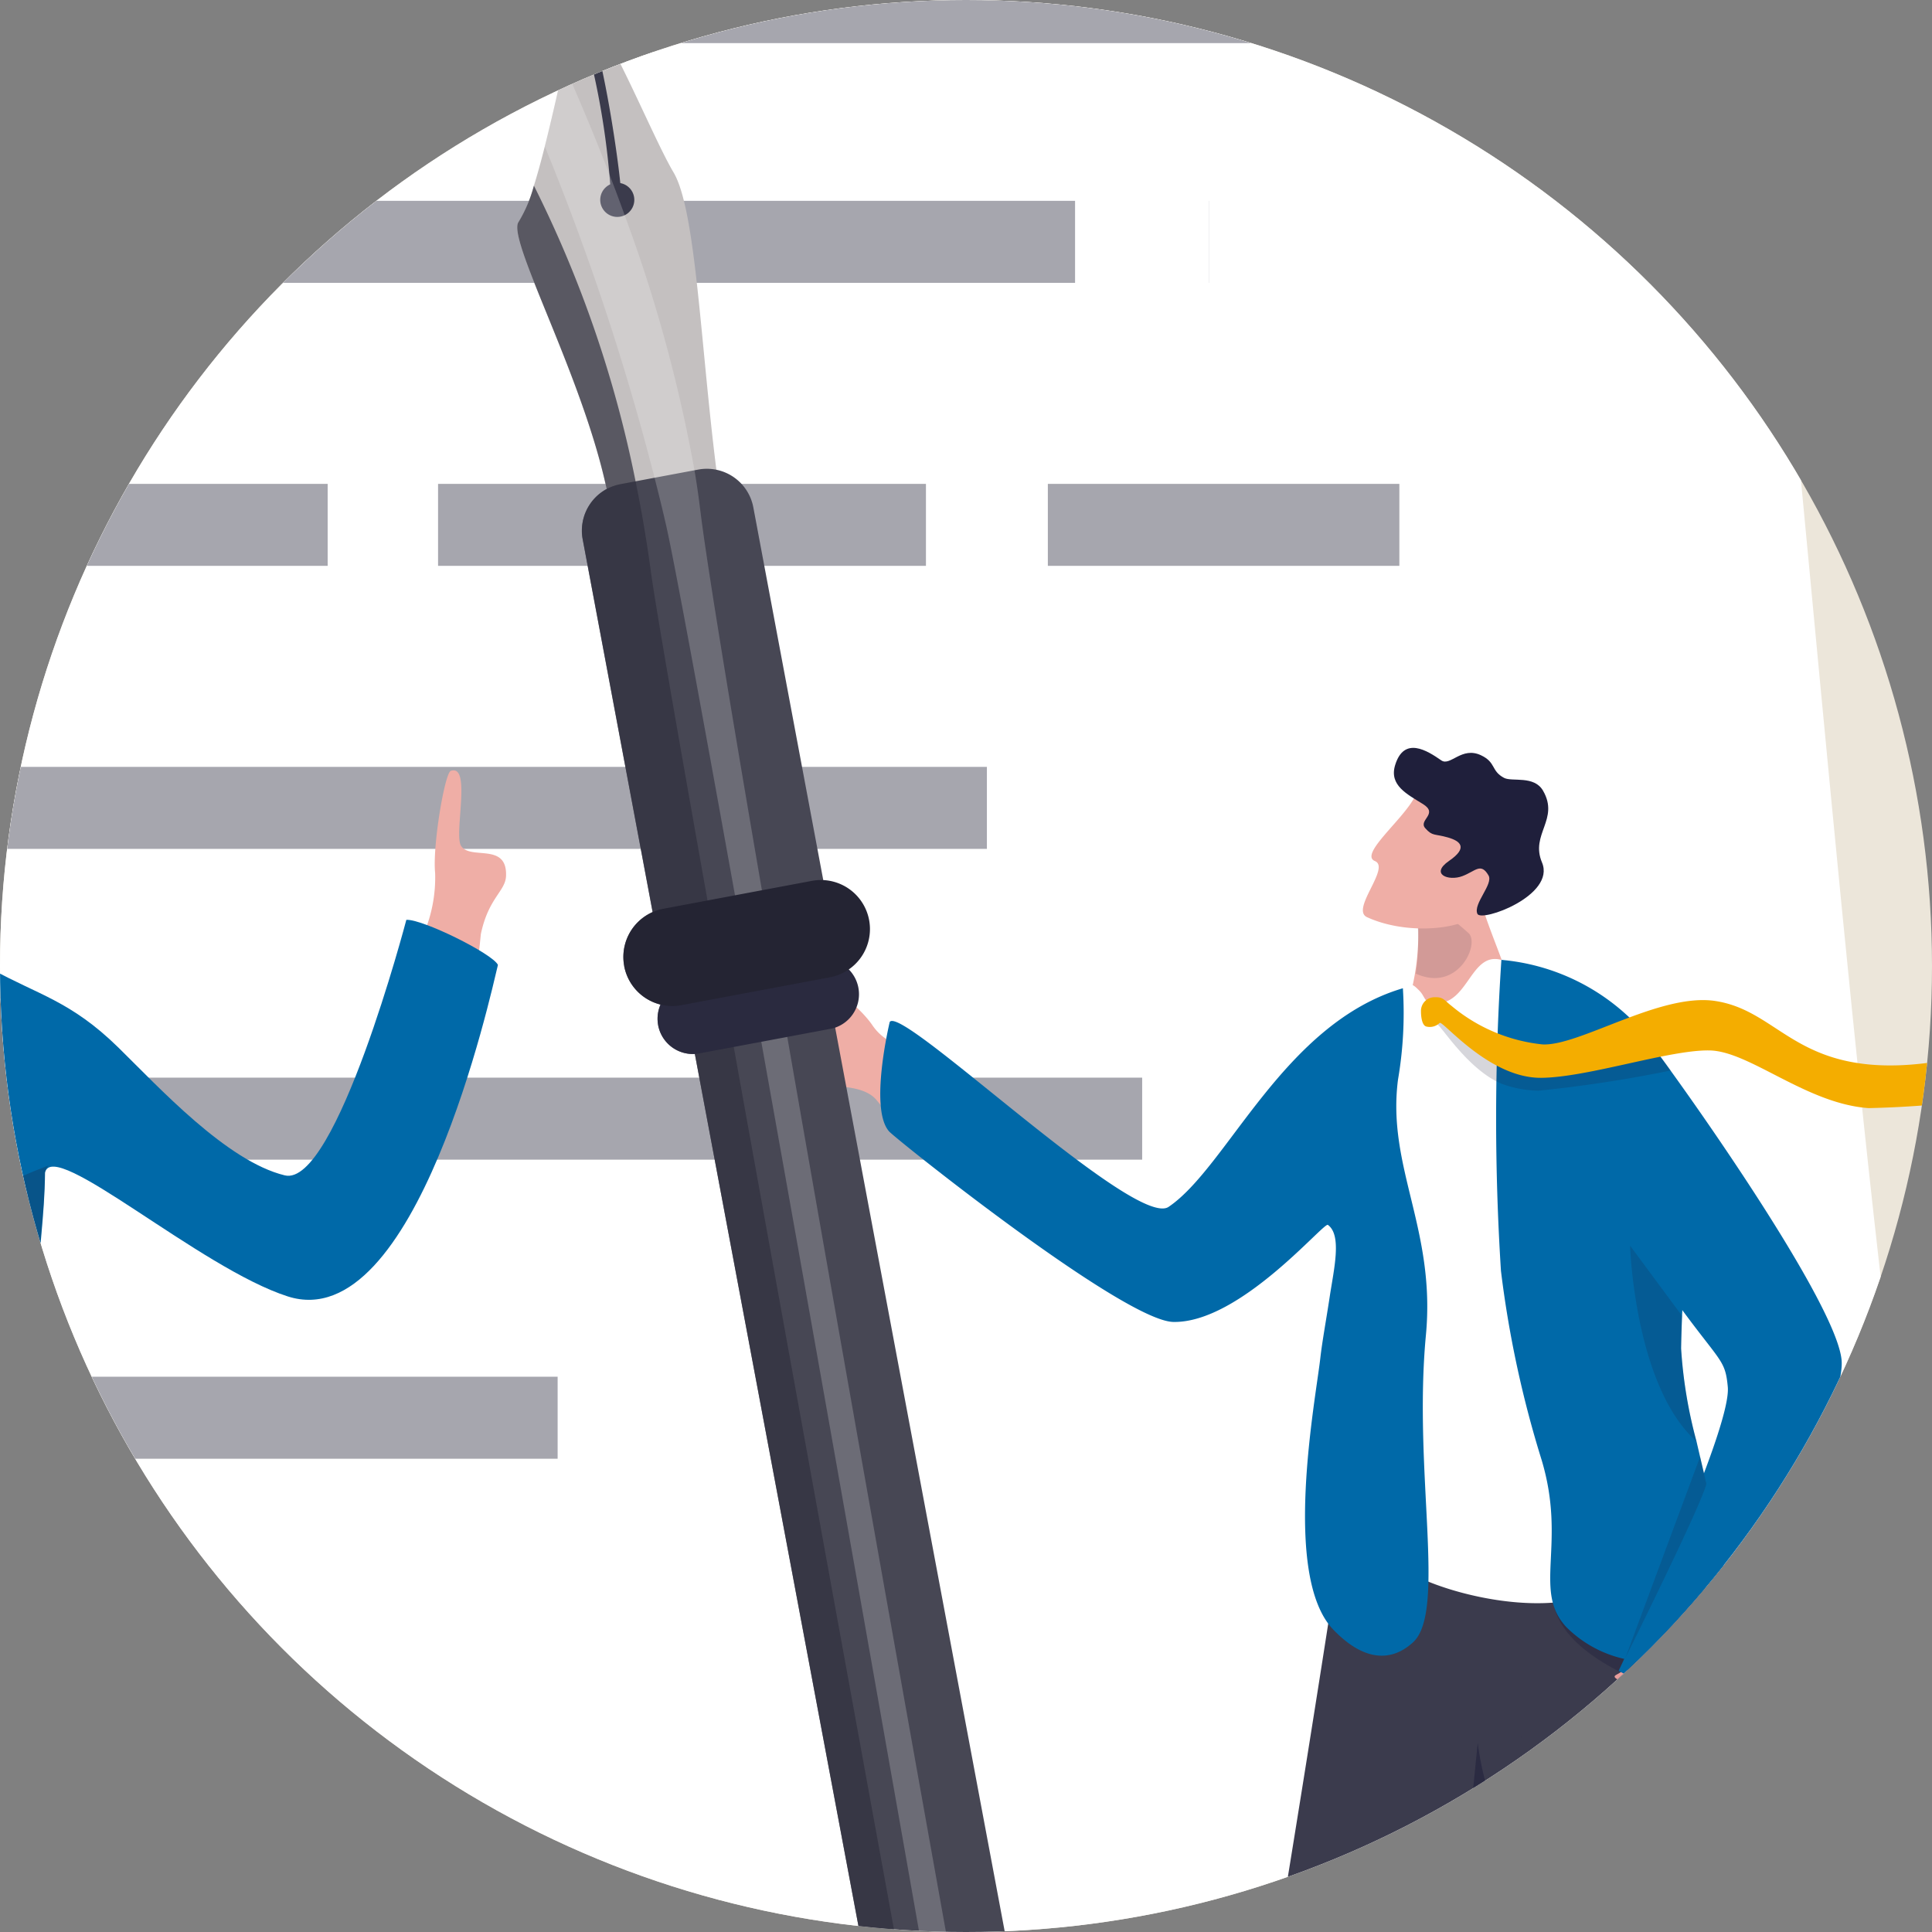
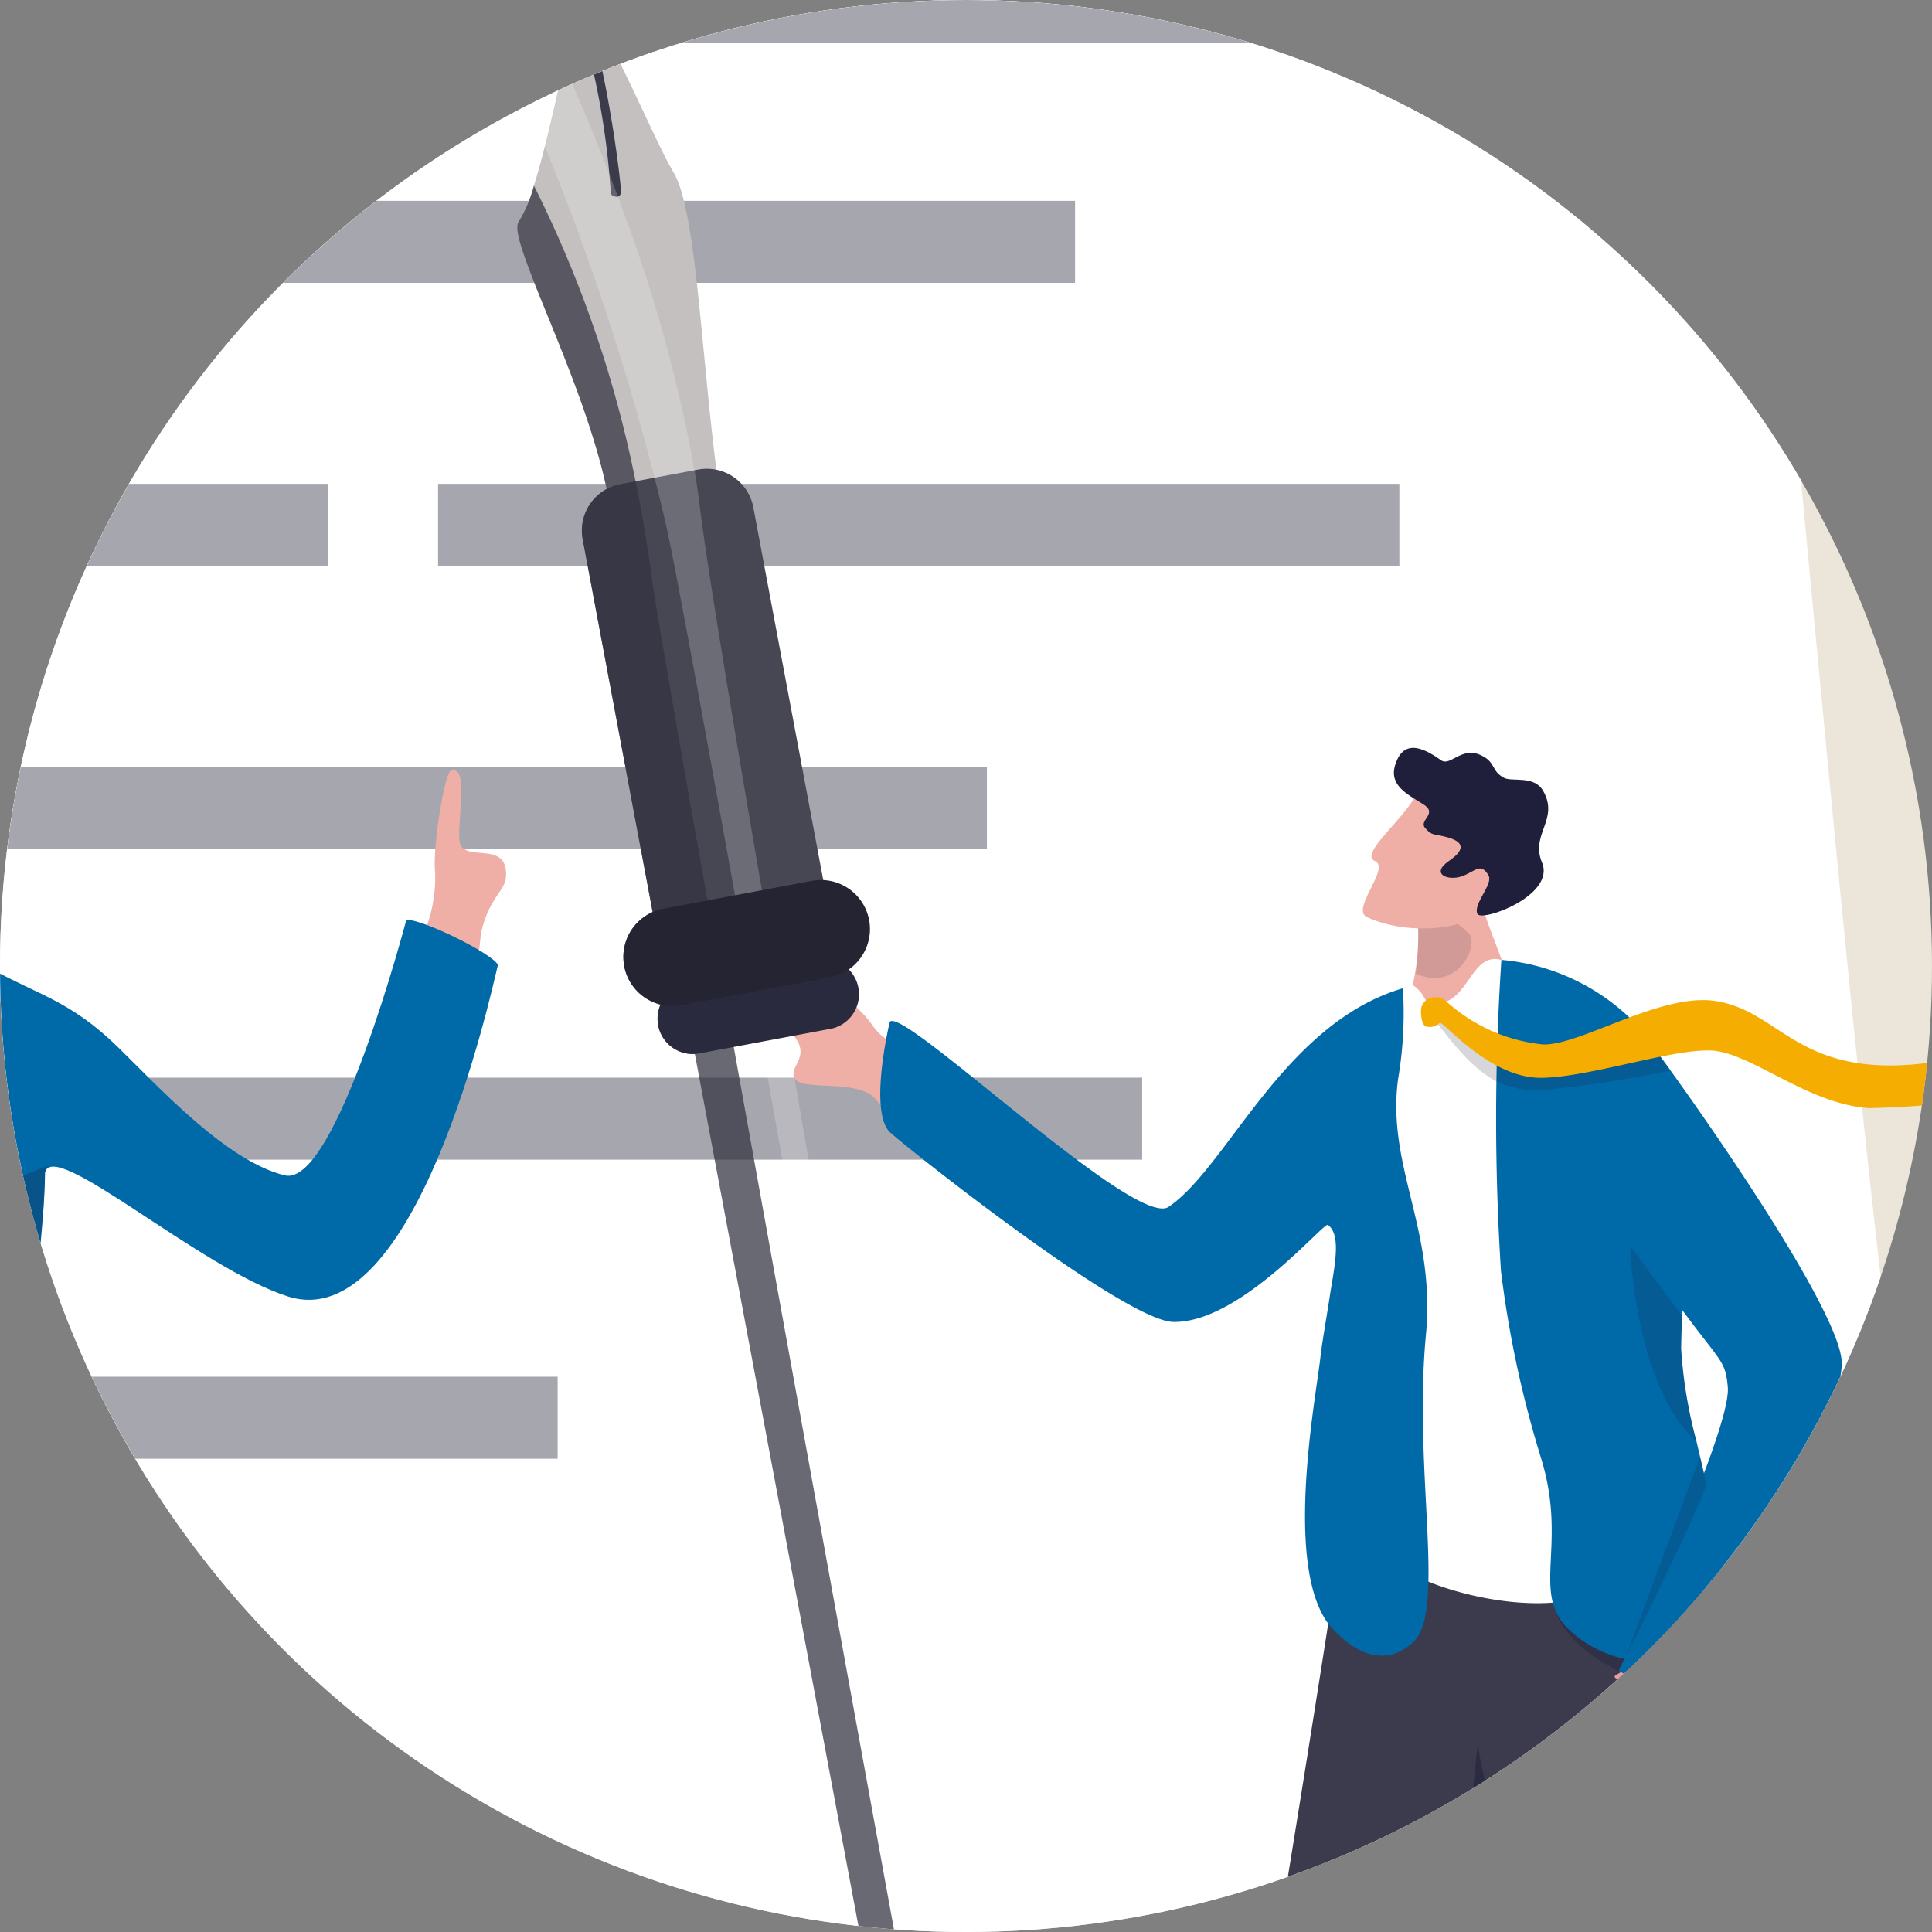
<svg xmlns="http://www.w3.org/2000/svg" width="93" height="93" viewBox="0 0 93 93">
  <rect x="0" y="0" width="93" height="93" fill="#808080" stroke="none" />
  <defs>
    <clipPath id="clip-path">
      <circle id="Ellipse_18" data-name="Ellipse 18" cx="46.5" cy="46.5" r="46.5" transform="translate(6746 7694)" fill="#fff" stroke="#707070" stroke-width="1" />
    </clipPath>
  </defs>
  <g id="Mask_Group_19" data-name="Mask Group 19" transform="translate(-6746 -7694)" clip-path="url(#clip-path)">
    <g id="Group_1720" data-name="Group 1720" transform="translate(6348 6396)">
      <rect id="Rectangle_857" data-name="Rectangle 857" width="460" height="185" transform="translate(228 1279)" fill="#ece6da" />
      <g id="Group_3146" data-name="Group 3146" transform="translate(-468.824 792.977)">
        <path id="Path_2748" data-name="Path 2748" d="M1976.379,1310.481c-4.054-.635-4.633-2.462-5.385-8.125-.525,5.373-1.2,7.41-5.317,8.022,3.595,1.532,4.859,2.088,5.5,8.3C1972.062,1312.387,1972.851,1311.831,1976.379,1310.481Z" transform="translate(-999.135 -727.955)" fill="#fff" />
        <g id="Group_3145" data-name="Group 3145" transform="translate(785.267 442.328)">
          <g id="Group_3045" data-name="Group 3045" transform="translate(0 0)">
            <path id="Path_2722" data-name="Path 2722" d="M1271.578,1675.85c.594,3.566-90.357,4.089-136.921,4.089s-84.312-1.548-84.312-3.457,30.629-8.7,77.193-8.7S1270.466,1669.176,1271.578,1675.85Z" transform="translate(-1009.637 -1479.594)" fill="#32323f" opacity="0.12" />
            <path id="Path_2723" data-name="Path 2723" d="M980.457,616.681c-.365,4.956,12.126,11.754-1.613,17.084-10.6,4.111-104.042-5.99-130.952,3.61-.748.267-6.238-.472-6.282-.483,0,0-4.269-1.5-6.118-3.689-10.946-12.944-14.437-136.773-22.153-156.481-4.743-12.117-19.586-17.344-24.447-17.59-13.16-.667,12.378-15.307,30.62-15.354s111.411-10.309,125.33,24.438c7.888,19.69,10.24,108.43,18.635,133.388,1.2,3.585,2.544,5.85,4.056,6.4,8.411,3.059,4.279,9.256,10.824,6.609C981.183,613.468,980.567,615.188,980.457,616.681Z" transform="translate(-785.267 -442.328)" fill="#fff" />
            <path id="Path_2724" data-name="Path 2724" d="M1290.491,1508.6c22.622,8.428,7.054,31.866-2.919,31.745-11.365-.139-106.3,5.051-135.41-1.519,1.372.31,8.428-.077,17.1-7.6,8.964-7.784,3.452-20.105-4.469-22.835C1161.262,1507.173,1289.039,1508.615,1290.491,1508.6Z" transform="translate(-1095.818 -1344.262)" fill="#5e5e6b" />
            <g id="Group_3044" data-name="Group 3044" transform="translate(49.33 45.075)">
              <g id="Group_3043" data-name="Group 3043" transform="translate(0 2.884)" opacity="0.6">
                <rect id="Rectangle_1527" data-name="Rectangle 1527" width="95.999" height="3.948" fill="#3b3b4c" opacity="0.75" />
                <rect id="Rectangle_1528" data-name="Rectangle 1528" width="95.999" height="3.948" transform="translate(1.382 12.864)" fill="#3b3b4c" opacity="0.75" />
                <rect id="Rectangle_1529" data-name="Rectangle 1529" width="95.999" height="3.948" transform="translate(2.657 24.403)" fill="#3b3b4c" opacity="0.75" />
                <rect id="Rectangle_1530" data-name="Rectangle 1530" width="95.999" height="3.948" transform="translate(3.589 38.027)" fill="#3b3b4c" opacity="0.75" />
                <rect id="Rectangle_1531" data-name="Rectangle 1531" width="95.999" height="3.948" transform="translate(5.314 51.651)" fill="#3b3b4c" opacity="0.75" />
                <rect id="Rectangle_1532" data-name="Rectangle 1532" width="95.999" height="3.948" transform="translate(6.819 66.611)" fill="#3b3b4c" opacity="0.75" />
                <rect id="Rectangle_1533" data-name="Rectangle 1533" width="51.03" height="3.948" transform="translate(8.04 81.006)" fill="#3b3b4c" opacity="0.75" />
              </g>
              <rect id="Rectangle_1534" data-name="Rectangle 1534" width="10.228" height="7.536" transform="translate(68.725 0.911)" fill="#fff" />
              <rect id="Rectangle_1535" data-name="Rectangle 1535" width="11.484" height="10.241" transform="translate(29.787)" fill="#fff" />
              <rect id="Rectangle_1536" data-name="Rectangle 1536" width="12.112" height="6.287" transform="translate(51.588 14.907)" fill="#fff" />
              <rect id="Rectangle_1537" data-name="Rectangle 1537" width="6.46" height="8.08" transform="translate(83.977 25.852)" fill="#fff" />
              <rect id="Rectangle_1538" data-name="Rectangle 1538" width="13.099" height="8.656" transform="translate(23.686 24.955)" fill="#fff" />
              <rect id="Rectangle_1539" data-name="Rectangle 1539" width="5.314" height="7.254" transform="translate(48 39.131)" fill="#fff" />
-               <rect id="Rectangle_1540" data-name="Rectangle 1540" width="5.868" height="7.254" transform="translate(76.799 39.131)" fill="#fff" />
              <rect id="Rectangle_1541" data-name="Rectangle 1541" width="23.084" height="11.125" transform="translate(79.733 49.718)" fill="#fff" />
              <rect id="Rectangle_1542" data-name="Rectangle 1542" width="13.725" height="8.08" transform="translate(90.437 25.852)" fill="#fff" />
              <rect id="Rectangle_1543" data-name="Rectangle 1543" width="15.611" height="6.819" transform="translate(87.207 68.738)" fill="#fff" />
              <rect id="Rectangle_1544" data-name="Rectangle 1544" width="9.869" height="9.869" transform="translate(23.686 65.688)" fill="#fff" />
            </g>
          </g>
          <g id="Group_3051" data-name="Group 3051" transform="translate(14.386 43.424)">
            <path id="Path_2725" data-name="Path 2725" d="M994.567,1700.62c0,.752,21.183,1.625,45.59,1.625s44.193-.61,44.193-1.361-19.786-1.362-44.193-1.362S994.567,1699.868,994.567,1700.62Z" transform="translate(-976.81 -1549.88)" fill="#32323f" opacity="0.12" />
            <g id="Group_3050" data-name="Group 3050" transform="translate(0 0)">
              <g id="Group_3046" data-name="Group 3046">
                <path id="Path_2726" data-name="Path 2726" d="M919.548,787.556a17.93,17.93,0,0,1-4.728,3.546,25.678,25.678,0,0,1-4.222,1.838,28.857,28.857,0,0,1-4.05,1.034q-.749.137-1.544.242-.377.05-.758.066c-6.738.307-14.361-6.776-19.5-16.311a53.26,53.26,0,0,1-3.179-7.1c-4.9-13.534-1.935-27.086.731-31.617,1.754-2.979,6.229-6.7,13.46-9.169.331-.113.67-.225,1.013-.333l1.482,3.761.554,1.406,1.158,2.943,15.6,39.6,2.176,5.52.765,1.941Z" transform="translate(-878.941 -729.033)" fill="#0267a4" />
                <ellipse id="Ellipse_22" data-name="Ellipse 22" cx="17.05" cy="28.453" rx="17.05" ry="28.453" transform="translate(2.337 9.233) rotate(-15.71)" fill="#0267a4" />
                <ellipse id="Ellipse_23" data-name="Ellipse 23" cx="17.05" cy="28.453" rx="17.05" ry="28.453" transform="translate(2.337 9.233) rotate(-15.71)" fill="#0d0d1e" opacity="0.15" />
                <path id="Path_2727" data-name="Path 2727" d="M940.933,824.787a17.015,17.015,0,0,1-4.05,5.677c-9.3-1.248-18.757-11.437-22.772-25.578a48.123,48.123,0,0,1-1.859-12.289h0a103.989,103.989,0,0,1,8.538-16.612,9.311,9.311,0,0,1,2.12-.37C936.278,774.843,951.665,802.207,940.933,824.787Z" transform="translate(-907.136 -767.842)" fill="#fff" opacity="0.72" />
                <path id="Path_2728" data-name="Path 2728" d="M938.561,1059.767a19.737,19.737,0,0,1-1.932,2.221c-.172-.9-.3-1.549-.37-1.914-6.738.307-14.361-6.776-19.5-16.311,6.6,7.5,16.02,13.863,21.323,13.1h0c.819-.118,1.274.033,1.435.378a.818.818,0,0,1,.067.4A4.646,4.646,0,0,1,938.561,1059.767Z" transform="translate(-910.954 -994.826)" fill="#0d0d1e" opacity="0.26" />
-                 <path id="Path_2729" data-name="Path 2729" d="M953.266,752.174c-4.824-16.992-17.507-28.275-28.327-25.2q-.515.147-1.013.333c-7.524,2.809-11.891,12.268-11.7,23.706h0A48.13,48.13,0,0,0,914.08,763.3c3.639,12.815,11.749,22.385,20.157,25q.718.225,1.436.378.59.126,1.18.205a13.592,13.592,0,0,0,5.554-.375c.194-.055.388-.115.578-.178C953.4,784.845,958,768.859,953.266,752.174Zm-3.376.959a41.722,41.722,0,0,1,.94,4.072c1.7,9.563-.277,18.362-4.918,23a11.5,11.5,0,0,1-5.008,3c-8.956,2.543-19.453-6.8-23.446-20.859-3.416-12.033-.965-23.624,5.423-28.314a11.152,11.152,0,0,1,3.564-1.754c.177-.051.354-.1.531-.135,6.759-1.559,14.3,3.485,19.217,12.114A39.936,39.936,0,0,1,949.89,753.133Z" transform="translate(-907.107 -726.255)" fill="#0267a4" />
                <path id="Path_2730" data-name="Path 2730" d="M953.266,752.174c-4.824-16.992-17.507-28.275-28.327-25.2q-.515.147-1.013.333c-7.524,2.809-11.891,12.268-11.7,23.706h0A48.13,48.13,0,0,0,914.08,763.3c3.639,12.815,11.749,22.385,20.157,25q.718.225,1.436.378.59.126,1.18.205a13.592,13.592,0,0,0,5.554-.375c.194-.055.388-.115.578-.178C953.4,784.845,958,768.859,953.266,752.174Zm-3.376.959a41.722,41.722,0,0,1,.94,4.072c1.7,9.563-.277,18.362-4.918,23a11.5,11.5,0,0,1-5.008,3c-8.956,2.543-19.453-6.8-23.446-20.859-3.416-12.033-.965-23.624,5.423-28.314a11.152,11.152,0,0,1,3.564-1.754c.177-.051.354-.1.531-.135,6.759-1.559,14.3,3.485,19.217,12.114A39.936,39.936,0,0,1,949.89,753.133Z" transform="translate(-907.107 -726.255)" fill="#fff" opacity="0.24" />
                <path id="Path_2731" data-name="Path 2731" d="M1062.7,1221.657c-1.33.964-3.155.95-4.863-1.91-3-5.03-12.059-70.406-14.207-81.639-.172-.9-.3-1.549-.37-1.914-.03-.148-.052-.25-.064-.3-.115-.482.29-.95.941-1.327a7.162,7.162,0,0,1,2.451-.8c1.422-.206,2.793.008,2.993.949.007.032.017.078.031.139.851,3.857,14.585,80.071,15.021,83.007A4.722,4.722,0,0,1,1062.7,1221.657Z" transform="translate(-1017.958 -1070.945)" fill="#0267a4" />
                <path id="Path_2732" data-name="Path 2732" d="M1062.7,1226.47c-1.33.964-3.155.95-4.863-1.91-3.34-5.594-14.229-82.108-14.641-83.853-.115-.482.29-.95.941-1.327,2.032,10.25,12.211,77.489,18.563,87.091Z" transform="translate(-1017.958 -1075.758)" fill="#0d0d1e" opacity="0.2" />
              </g>
              <path id="Path_2733" data-name="Path 2733" d="M1073.1,1153.942c-2.238-1.278-2.609-3.8-3.574-3.837s.076,1.47-.341,1.313-1.313-1.062-2.228-1.666c-.626-.413-1.918,3.021.326,4.37.731.439,3.841,1.849,4.725,2.212S1073.1,1153.942,1073.1,1153.942Z" transform="translate(-1037.289 -1084.509)" fill="#efaea6" />
              <path id="Path_2734" data-name="Path 2734" d="M1119.773,1167.136c-3.492,3.609-8.654,5.516-9.707,5.537-1.911.039-7.73-4.311-9.654-5.9-.843-.7-3.1,3.909-2.184,4.681s10.044,7.185,12.618,7.185c5.851,0,13.028-8.106,13.339-9.666S1119.773,1167.136,1119.773,1167.136Z" transform="translate(-1064.369 -1098.887)" fill="#0069a8" />
              <g id="Group_3049" data-name="Group 3049" transform="translate(50.066 54.088)">
                <path id="Path_2735" data-name="Path 2735" d="M1443.8,1103.058a22.629,22.629,0,0,1,.825-3.127,6.944,6.944,0,0,0,.55-2.93c-.134-1.28.462-4.815.753-4.916,1.011-.349.146,3.032.49,3.6.44.721,2.233-.187,2.17,1.46-.028.735-.847,1.048-1.213,2.8a38.109,38.109,0,0,1-.58,3.9c-.255.382-3-.781-3-.781Z" transform="translate(-1407.124 -1089.794)" fill="#efaea6" />
                <path id="Path_2736" data-name="Path 2736" d="M1377.845,1651.26c.066-1.549-.284-5.448-.284-5.448l-4.324.082.581,5.851,2.963,1.712Z" transform="translate(-1347.395 -1558.506)" fill="#efaea6" />
                <path id="Path_2737" data-name="Path 2737" d="M1378.213,1676.855c.452-.109.269.3.446.949.407,1.478,6.1,1.44,6.963,1.561a1.271,1.271,0,0,1-1.013,2.256c-1.908.019-8.018.1-10.106.109a.953.953,0,0,1-.934-.674c-.4-1.428-.329-3.653.252-3.708C1374.7,1677.069,1376.332,1677.308,1378.213,1676.855Z" transform="translate(-1347.464 -1584.767)" fill="#1f1f39" />
                <g id="Group_3047" data-name="Group 3047" transform="translate(0 84.424)">
                  <path id="Path_2738" data-name="Path 2738" d="M1218.086,1633.59c.624-1.434,1.709-5.209,1.709-5.209l-4.09-1.331-1.576,5.684,2.162,2.573Z" transform="translate(-1212.721 -1627.05)" fill="#efaea6" />
                  <path id="Path_2739" data-name="Path 2739" d="M1210.846,1660.832c.463.045.142.372.075,1.037-.154,1.521,5.209,3.34,5.973,3.734.394.2.31,2.486-1.769,1.789-1.8-.6-7.567-2.517-9.53-3.189a.909.909,0,0,1-.633-.937c.144-1.47,1.015-3.538,1.582-3.4C1207.467,1659.889,1208.915,1660.646,1210.846,1660.832Z" transform="translate(-1204.957 -1654.821)" fill="#1f1f39" />
                </g>
                <path id="Path_2740" data-name="Path 2740" d="M1231.13,1307.815c2.512,6.484,6.66,25.264,7.186,28.655s3.826,23.761,3.826,24.376-5.752,2.048-6.476,1.051-2-17.823-4.128-22.614-8.314-19.5-8.314-19.5c.823,7.389,2.674,19.172,1.562,21.589-2.072,5.4-6.591,18.6-6.591,18.6-1.731.91-6.408-1.206-5.921-1.352,1.381-3.823,4.748-14.8,5.2-18.484s-4.64-33.349-4.64-33.349l14.731-.912Z" transform="translate(-1211.119 -1270.769)" fill="#4b4b5b" />
                <path id="Path_2741" data-name="Path 2741" d="M1273.064,1372.486c.156,2.123.573,4.354.83,6.812l-2.773-11.161a20.7,20.7,0,0,0,1.943,4.349Z" transform="translate(-1260.96 -1323.474)" fill="#1f1f39" opacity="0.62" />
                <g id="Group_3048" data-name="Group 3048" transform="translate(6.216)">
                  <path id="Path_2742" data-name="Path 2742" d="M1258.878,1091.479a18.25,18.25,0,0,0,1.937,2.915c-.371.409-.517-.192-.03,1.022.707,1.763,1.076,3.2-1.484,2.429l.691,1.761.185,2.693-3.573.611c.139-2.435-3.55-8.789-2.621-10.561S1258.522,1090.82,1258.878,1091.479Z" transform="translate(-1252.543 -1088.885)" fill="#efaea6" />
                  <path id="Path_2743" data-name="Path 2743" d="M1250.348,1084.459c-1.1-.339-.885-2.007.285-1.4.8-.34.721-.4.415-1.109s.378-.647.788-1.365,1.005-1.273.162-1.887a1.041,1.041,0,0,0-.207-.945c-.367-.328-1.467-.788-1.965-.065s-.184,1.219-1.35.7-2.195-.148-2.138,1.183c.066,1.538-.819.544-.895,2.054-.136,2.707,1.4,2.082,1.734,3.48s1.319,2.626,2.327,2.205S1250.623,1085.159,1250.348,1084.459Z" transform="translate(-1245.435 -1077.302)" fill="#6d3522" />
                  <path id="Path_2744" data-name="Path 2744" d="M1280.993,1134.029c-.812-.471-1.1-.283-1.208-.072-1.011,1.9.592,1.667,1.428,2.431s.31-.964.31-.964Z" transform="translate(-1274.236 -1125.069)" fill="#1f1f39" opacity="0.16" />
                </g>
                <path id="Path_2745" data-name="Path 2745" d="M1219.819,1140.984c.924-.358,5.766-.977,8.017.274s3.829,1.541,6.12,3.786c1.96,1.921,5.218,5.476,8.012,6.155,2.464.6,5.852-12.3,5.852-12.3.763-.048,4.157,1.631,4.409,2.169-.33,1.346-3.934,17.933-10.115,15.959-4.229-1.351-11.3-7.661-11.687-5.959-.034,4.246-1.212,6.623.74,15.417-5.02,4.382-18.484,3-18.839.312s1.4-18.317,2.108-20.226C1215.351,1144.085,1218.895,1141.342,1219.819,1140.984Z" transform="translate(-1211.155 -1129.438)" fill="#0069a8" />
                <path id="Path_2746" data-name="Path 2746" d="M1316.158,1216.221c-.029,3.72-1.138,6.884.376,13.667-.193,0-.581-1.031-.851-1.463-1.11-1.772-2.416-10.107-2.055-10.809.352-.685.777-1.013,2.722-1.745C1316.241,1215.927,1316.181,1216.123,1316.158,1216.221Z" transform="translate(-1296.888 -1194.592)" fill="#1f1f39" opacity="0.28" />
              </g>
            </g>
          </g>
          <g id="Group_3056" data-name="Group 3056" transform="translate(106.458 63.125)">
            <g id="Group_3054" data-name="Group 3054">
              <path id="Path_2749" data-name="Path 2749" d="M1564.793,1163.512a14.228,14.228,0,0,0-2.176-1.5c-1.021-.543-1.737-.709-2.273-1.5-.476-.7-2.008-2.2-3.288-2.068-1.141.119-2.473,1.017-1.925,1.38,2.67,1.765,1.528,2.294,1.423,2.961-.178,1.139,3.019.116,4.006,1.35a5.791,5.791,0,0,0,2.357,1.743C1563.419,1166.025,1564.793,1163.512,1564.793,1163.512Z" transform="translate(-1543.253 -1111.594)" fill="#efaea6" />
              <path id="Path_2750" data-name="Path 2750" d="M1756.181,1123.431l3.228-.9c.03-1.473-1.545-4.566-1.778-5.885a5.742,5.742,0,0,0-2.042-2.78l-1.084,3.036.068.255a11.278,11.278,0,0,1-.2,3.7c-.256.662-.1,1.641-.807,2.654C1753.038,1124.264,1756.181,1123.431,1756.181,1123.431Z" transform="translate(-1711.272 -1073.861)" fill="#efaea6" />
              <path id="Path_2751" data-name="Path 2751" d="M1760.2,1136.026a11.607,11.607,0,0,1-.074,2.6c2,.915,3.069-1.362,2.563-1.927a14.651,14.651,0,0,0-1.47-1.178Z" transform="translate(-1716.876 -1092.19)" fill="#1f1f3b" opacity="0.14" />
              <g id="Group_3052" data-name="Group 3052" transform="translate(40.704 35.57)">
                <path id="Path_2752" data-name="Path 2752" d="M1746.042,1100.358c-.561,1.1-2.686,2.771-1.916,3.09s-1.188,2.327-.38,2.7c1.958.9,4.756.592,5.4-.26a20.3,20.3,0,0,0,1.606-3.592Z" transform="translate(-1743.547 -1097.999)" fill="#efaea6" />
                <path id="Path_2753" data-name="Path 2753" d="M1755.866,1089.312c-.656-.188-.736-.048-1.088-.444s.654-.685-.109-1.162-1.64-.9-1.342-1.876c.431-1.408,1.545-.7,2.222-.228.436.3.979-.689,1.914-.245.734.348.468.749,1.109,1.088.387.2,1.445-.131,1.875.617.8,1.387-.627,2.087-.051,3.453.672,1.593-2.923,2.89-3.109,2.474-.216-.485.781-1.429.534-1.851-.372-.637-.628-.2-1.256.035-.67.254-1.575-.092-.641-.734S1756.46,1089.482,1755.866,1089.312Z" transform="translate(-1751.775 -1085)" fill="#1f1f3b" />
              </g>
              <path id="Path_2754" data-name="Path 2754" d="M1714.4,1675c-.145-1.433-.037-5.065-.037-5.065l3.96-.138-.213,5.453-2.618,1.734Z" transform="translate(-1678.105 -1544.42)" fill="#fff" />
              <path id="Path_2755" data-name="Path 2755" d="M1672.925,1695.1c-.334-.255-1.078.641-1.231,1.242-.351,1.378-4.77,1.553-5.556,1.678a1.182,1.182,0,0,0,.961,2.081c1.748-.008,7.348-.012,9.261-.032a.874.874,0,0,0,.846-.638c.344-1.331.386-4.452-.148-4.5C1676.339,1695.1,1674.2,1696.075,1672.925,1695.1Z" transform="translate(-1636.954 -1565.7)" fill="#1f1f3b" />
              <path id="Path_2756" data-name="Path 2756" d="M1813.4,1675.04c-.153-1.432-.067-5.064-.067-5.064l3.959-.16-.181,5.454-2.607,1.748Z" transform="translate(-1761.888 -1544.437)" fill="#fff" />
              <path id="Path_2757" data-name="Path 2757" d="M1772.062,1691.688c-.426.028-.349.426-.5,1.029-.339,1.381-5.367,2.276-6.153,2.407a1.182,1.182,0,0,0,.98,2.073c1.748-.022,7.348-.074,9.261-.11a.873.873,0,0,0,.84-.645c.332-1.334.456-4.994-.078-5.034C1775.7,1691.575,1774,1691.563,1772.062,1691.688Z" transform="translate(-1720.991 -1562.713)" fill="#1f1f3b" />
              <path id="Path_2758" data-name="Path 2758" d="M1726.536,1321.159c-.05.648-.117,1.353-.208,2.126a174.291,174.291,0,0,0-.885,18.868c.176,6.174-.371,20.617-.371,22.83-1.875.822-3.036.566-5.716,0,0,0-.476-11.917-1-22.35-.428-8.471-.552-7.622-2.108-18.409v0c-.018.05-.4,1.1-.949,2.717a143.183,143.183,0,0,0-4.1,13.847c-1.475,6.812-.705,24.565-1.323,25.178-1.84,1.084-4.953,1.189-5.784-.316,0,0-.352-21.956.3-25.394.443-2.338,4.188-25.252,5.024-31.407,0,0,16.493-3.6,17,2.038a20.012,20.012,0,0,1,.08,2.1c-.013.875.035,1.686.083,2.575A39.339,39.339,0,0,1,1726.536,1321.159Z" transform="translate(-1669.36 -1237.947)" fill="#3b3b4d" />
              <path id="Path_2759" data-name="Path 2759" d="M1792.972,1394.9l0,.009a.444.444,0,0,1-.046-.031A.392.392,0,0,1,1792.972,1394.9Z" transform="translate(-1744.637 -1311.723)" fill="#1f1f3b" opacity="0.46" />
              <path id="Path_2760" data-name="Path 2760" d="M1776.639,1399.7h0c-.018.05-.743,2.091-1.3,3.708l.648-6.519A14.482,14.482,0,0,0,1776.639,1399.7Z" transform="translate(-1729.756 -1313.426)" fill="#1f1f3b" opacity="0.54" />
              <path id="Path_2761" data-name="Path 2761" d="M1810.895,1359.036c-.137-.03-6.494-1.386-7.354-4.569,0,0,5.527.475,7.295.664C1810.913,1356.583,1810.95,1358.214,1810.895,1359.036Z" transform="translate(-1753.623 -1277.516)" fill="#1f1f3b" opacity="0.35" />
              <path id="Path_2762" data-name="Path 2762" d="M1743.632,1151.219c-1.429-.388-1.568,1.973-3.009,2.087-.76.06-.592-.271-.952-.622-.221-.216-.428-.458-.778-.1-7.109,7.295.293,25.687-.611,26.97-.74,1.05,5.276,3.341,9.055,2.419,5.182-1.264,4.867-6.891,4.717-7.966s-3.488-19.344-3.488-19.344A28.35,28.35,0,0,1,1743.632,1151.219Z" transform="translate(-1696.266 -1105.444)" fill="#fff" />
              <path id="Path_2763" data-name="Path 2763" d="M1592.718,1161.977c.555-.868,11.811,9.99,13.424,8.9,2.839-1.918,5.524-8.823,11.278-10.524a18.989,18.989,0,0,1-.235,4.4c-.544,4.207,1.825,7.2,1.344,12.292-.621,6.585,1,13.309-.621,14.794-.945.865-2.254,1.031-3.836-.61-2.488-2.584-.852-11.061-.626-13.074.088-.784.283-1.84.449-2.934.206-1.361.6-2.98-.085-3.477-.2-.142-4.225,4.73-7.438,4.672-2.393-.044-13.336-8.785-13.68-9.168C1591.712,1166.161,1592.718,1161.977,1592.718,1161.977Z" transform="translate(-1574.791 -1113.212)" fill="#0069a8" />
              <path id="Path_2764" data-name="Path 2764" d="M1822.857,1373.852c-.138.258-.564.258-.351.431s2.812,1.32,2.812,1.32.251.273.555-.176a1.762,1.762,0,0,0,.3-.9Z" transform="translate(-1769.626 -1293.923)" fill="#e79e9c" />
              <path id="Path_2765" data-name="Path 2765" d="M1795.912,1184.221a5.7,5.7,0,0,1-7.273-.64c-1.653-1.741.02-3.995-1.2-8.056a51.564,51.564,0,0,1-1.957-9.1,115.422,115.422,0,0,1,.021-14.971,10.256,10.256,0,0,1,6.556,3.169c1.243,1.294,2.024,5.038,2.157,7.774.042.9.067,1.62.08,2.23.025,1.246,0,2.023-.045,2.875-.016.339-.033.69-.05,1.087h0c-.018.448-.036.954-.047,1.568a22.447,22.447,0,0,0,.741,4.473h0C1795.813,1178.626,1797.126,1183.462,1795.912,1184.221Z" transform="translate(-1738.132 -1105.679)" fill="#0069a8" />
              <path id="Path_2766" data-name="Path 2766" d="M1796.006,1170.467c7.944,13.025,8.379,11.3,8.577,13.429s-5.254,13.665-5.254,13.665,3.273,1.827,3.636,1.267,7.373-13.462,7.095-16.236c-.307-3.056-8.849-14.921-9.855-16.087s-5.347-1.667-5.3.419A6.821,6.821,0,0,0,1796.006,1170.467Z" transform="translate(-1746.314 -1117.564)" fill="#0069a8" />
              <path id="Path_2767" data-name="Path 2767" d="M1830.483,1250.451c-2.984-2.668-3.194-9.421-3.194-9.421l2.5,3.379h0c-.018.448-.036.954-.047,1.568A22.418,22.418,0,0,0,1830.483,1250.451Z" transform="translate(-1773.724 -1181.499)" fill="#1f1f3b" opacity="0.18" />
              <path id="Path_2768" data-name="Path 2768" d="M1829.677,1308.5c-.2.945-3.9,8.384-3.9,8.384l3.6-9.69Z" transform="translate(-1772.44 -1237.501)" fill="#1f1f3b" opacity="0.18" />
              <g id="Group_3053" data-name="Group 3053">
                <path id="Path_2769" data-name="Path 2769" d="M1483.035,877.9c-.059-.457-.14-.928-.243-1.407-1.162-5.474-4.831-12.059-4.237-12.859a6.606,6.606,0,0,0,.735-1.744c.177-.564.353-1.212.525-1.893h0c.33-1.3.645-2.731.919-3.92h0a17.994,17.994,0,0,1,.686-2.527.367.367,0,0,1,.079-.119.209.209,0,0,1,.221-.028c.976.371,3.232,6.064,4.292,7.846,1.079,1.818,1.293,8.241,2.063,14.318.05.4.1.794.158,1.187,0,0-.386.281-.948.633a14.671,14.671,0,0,1-1.62.886,6.292,6.292,0,0,1-1.014.373C1483.819,878.857,1483.145,878.746,1483.035,877.9Z" transform="translate(-1478.491 -853.38)" fill="#c4c0c0" />
-                 <path id="Path_2770" data-name="Path 2770" d="M1548.456,1234.232a3.416,3.416,0,0,1-.731-1.56l-15.286-81.483-.249-1.328a3.434,3.434,0,0,1,2.6-3.98c.047-.012.1-.021.144-.031a3.432,3.432,0,0,1,4.01,2.744l.249,1.328,15.285,81.482a3.437,3.437,0,0,1-2.395,3.927,3.44,3.44,0,0,1-2.392-.158A3.458,3.458,0,0,1,1548.456,1234.232Z" transform="translate(-1523.892 -1100.886)" fill="#474754" />
                <path id="Path_2771" data-name="Path 2771" d="M1502.133,1018.885l0-.021-3.366-17.942a2.274,2.274,0,0,1,1.818-2.658l.729-.137,3.006-.563a2.276,2.276,0,0,1,2.658,1.818l3.366,17.941,0,.021a2.276,2.276,0,0,1-1.818,2.658l-1.866.351-1.468.276-.4.075a2.277,2.277,0,0,1-2.658-1.818Z" transform="translate(-1495.616 -975.389)" fill="#474754" />
-                 <path id="Path_2772" data-name="Path 2772" d="M1504.7,909.239a.82.82,0,1,1,1.154.107A.819.819,0,0,1,1504.7,909.239Z" transform="translate(-1500.518 -899.524)" fill="#3b3b4c" />
                <path id="Path_2773" data-name="Path 2773" d="M1499.132,862.272a37.826,37.826,0,0,0-1.522-8.462,1.707,1.707,0,0,1-.054-.264.366.366,0,0,1,.079-.119.209.209,0,0,1,.222-.028l.043.094c.953,2.152,1.758,8.357,1.714,8.723S1499.138,862.366,1499.132,862.272Z" transform="translate(-1494.628 -853.38)" fill="#3b3b4c" />
                <path id="Path_2774" data-name="Path 2774" d="M1502.323,1032.054l-15.286-81.483a1.7,1.7,0,0,1-1.651-2.377,2.362,2.362,0,0,1-.383-4.452l-3.366-17.942a2.279,2.279,0,0,1,1.155-2.424c-1.162-5.474-4.831-12.059-4.237-12.859a6.6,6.6,0,0,0,.735-1.744,56.393,56.393,0,0,1,4.894,14.232q.261,1.267.464,2.524.151.911.272,1.814c.213,1.578,1.237,7.474,2.728,15.84q.2,1.133.416,2.324c.02.112.039.224.06.337q.092.517.187,1.046l.168.941.431,2.4c4.626,25.738,12.005,65.954,15.38,84.322a3.462,3.462,0,0,1-1.238-.942A3.418,3.418,0,0,1,1502.323,1032.054Z" transform="translate(-1478.491 -900.267)" fill="#32323f" opacity="0.73" />
                <path id="Path_2775" data-name="Path 2775" d="M1512.523,1002.782c-1.74-9.821-9.741-55.5-14.993-84.839q-.218-1.22-.429-2.4c-.058-.316-.113-.629-.169-.94-.083-.466-.167-.926-.248-1.379a.007.007,0,0,0,0,0q-.213-1.188-.418-2.322c-1.687-9.368-2.927-16.088-3.308-17.779,0-.015-.007-.029-.01-.044-.169-.742-.355-1.5-.554-2.278a121.445,121.445,0,0,0-5.284-15.954h0c.33-1.3.645-2.731.919-3.92.605,1.347,1.379,3.152,2.187,5.25h0c.058.151.116.3.174.456.079.208.159.418.238.633q.166.44.33.9a71.8,71.8,0,0,1,3.359,12.278q.152.9.262,1.8c.006.047.012.092.018.14.3,2.46,1.407,9.217,2.966,18.282q.195,1.141.4,2.327l.035.2c.068.393.136.789.206,1.189q.079.468.162.941.206,1.184.418,2.405c5.063,29.092,13.088,73.356,15.2,84.962a3.436,3.436,0,0,1-1.454.112Z" transform="translate(-1485.785 -868.225)" fill="#fff" opacity="0.2" />
                <path id="Path_2776" data-name="Path 2776" d="M1522.482,1154.318a1.7,1.7,0,0,1,1.356-1.982l.439-.082,1.245-.234,4.205-.789.439-.082a1.7,1.7,0,0,1,.836,3.284,1.65,1.65,0,0,1-.21.054l-4.671.876-1.659.311a1.6,1.6,0,0,1-.215.026,1.7,1.7,0,0,1-1.766-1.382Z" transform="translate(-1515.702 -1105.396)" fill="#2a2a3f" />
                <path id="Path_2777" data-name="Path 2777" d="M1511.784,1130.569a2.358,2.358,0,0,1,1.884-2.755l2.126-.4,5.022-.943a2.361,2.361,0,0,1,1.942,4.138c-.046.038-.095.076-.144.11a2.349,2.349,0,0,1-.928.393l-.365.069-4.7.882-1.721.322-.365.069a2.358,2.358,0,0,1-2.755-1.886Z" transform="translate(-1506.636 -1084.499)" fill="#242433" />
              </g>
            </g>
            <g id="Group_3055" data-name="Group 3055" transform="translate(43.5 47.572)">
              <path id="Path_2778" data-name="Path 2778" d="M1764.686,1167.908c.114-.087,1.464,2.19,3.134,2.862a5.438,5.438,0,0,0,1.744.325,63.724,63.724,0,0,0,6.368-.972,7.579,7.579,0,0,0-1.739-1.841,21.639,21.639,0,0,1-4.851,1.3,5.563,5.563,0,0,1-1.631-.335,9.27,9.27,0,0,1-2.434-1.383c-.324-.248-.4-.652-.766-.643C1764.02,1167.23,1764.539,1168.02,1764.686,1167.908Z" transform="translate(-1763.913 -1166.594)" fill="#1f1f39" opacity="0.18" />
              <path id="Path_2779" data-name="Path 2779" d="M1761.754,1163.837a.659.659,0,0,1,.68-.68c.4-.01.442.15.792.418a8.122,8.122,0,0,0,4.386,1.854c1.778.08,5.659-2.493,8.307-2.091s3.592,2.694,7.4,3.056,7.763-1.488,8.888-1.367,1.814.322,1.814.764a2.187,2.187,0,0,1-1.27,1.568,48.863,48.863,0,0,1-9.45,1.136c-2.993-.211-5.714-2.728-7.636-2.776s-5.877,1.3-8.126,1.318c-2.508.019-4.727-2.763-4.885-2.643a.68.68,0,0,1-.629.177C1761.8,1164.53,1761.754,1164.088,1761.754,1163.837Z" transform="translate(-1761.754 -1163.156)" fill="#f4ad00" />
            </g>
          </g>
        </g>
      </g>
    </g>
  </g>
</svg>